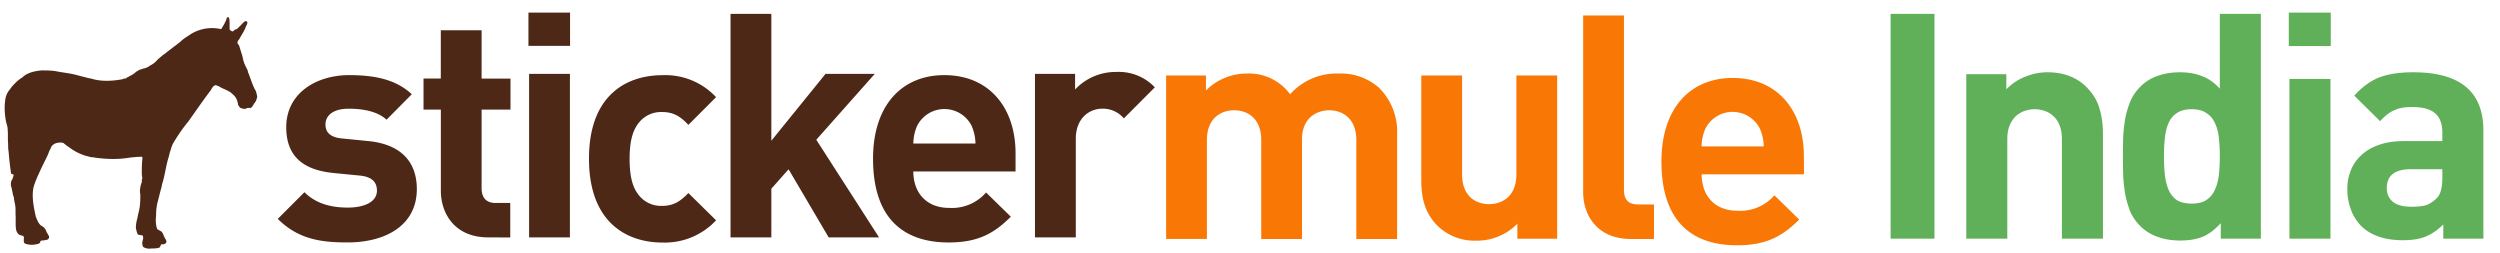
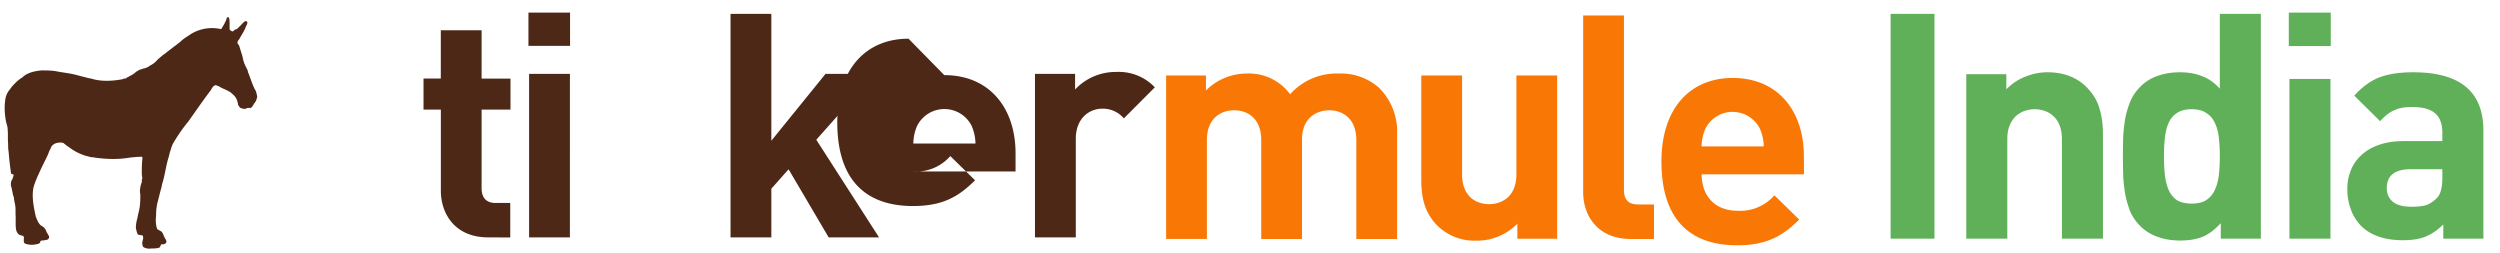
<svg xmlns="http://www.w3.org/2000/svg" width="198" height="20" fill="none" viewBox="0 0 198 20">
  <g fill="#4fa747" opacity=".9">
    <path fill-rule="evenodd" d="M179.06 18.9h-3.175v-1.225c-.45.5-.926.858-1.426 1.075-.5.2-1.1.3-1.8.3-.65 0-1.25-.1-1.8-.3s-1.008-.492-1.375-.875a3.703 3.703 0 0 1-.75-1.075 8.24 8.24 0 0 1-.4-1.325 13.478 13.478 0 0 1-.175-1.475 54.195 54.195 0 0 1 0-3.225c.034-.516.092-1.009.175-1.475.1-.467.234-.9.4-1.3.184-.417.434-.783.75-1.1a3.58 3.58 0 0 1 1.35-.875c.55-.2 1.151-.3 1.801-.3.666 0 1.25.1 1.75.3.516.184.991.517 1.425 1V1.1h3.25zm-5.476-10.25c-.483 0-.875.1-1.175.3a1.754 1.754 0 0 0-.649.775c-.15.333-.251.733-.301 1.2-.05.45-.074.933-.074 1.45 0 .533.024 1.025.074 1.475.05.45.151.85.301 1.2.15.333.366.6.649.8.3.183.692.275 1.175.275.483 0 .867-.092 1.15-.275.3-.2.525-.467.675-.8.167-.35.275-.75.325-1.2.05-.45.076-.942.076-1.475 0-.517-.026-1-.076-1.45-.05-.467-.158-.867-.325-1.2a1.702 1.702 0 0 0-.675-.775c-.283-.2-.667-.3-1.15-.3zM191.133 5.725c3.7 0 5.55 1.534 5.55 4.6V18.9h-3.175v-1.125c-.433.434-.892.75-1.375.95-.467.2-1.075.3-1.825.3-1.45 0-2.559-.383-3.326-1.15a3.714 3.714 0 0 1-.799-1.3 4.67 4.67 0 0 1-.275-1.625c0-.516.091-1 .275-1.45.183-.467.458-.867.825-1.2.366-.35.834-.625 1.4-.825.567-.2 1.234-.3 2-.3h3.025v-.65c0-.716-.192-1.234-.576-1.55-.366-.333-.983-.5-1.849-.5-.583 0-1.058.092-1.425.275-.367.167-.725.45-1.075.85l-2.05-2.025c.633-.7 1.3-1.183 2-1.45.7-.267 1.592-.4 2.675-.4zm-.175 7.675c-1.283 0-1.925.5-1.925 1.5 0 .45.158.808.475 1.075.316.266.817.4 1.5.4.4 0 .75-.033 1.05-.1.3-.083.591-.258.875-.525a1.27 1.27 0 0 0 .375-.625c.083-.267.125-.609.125-1.025v-.7z" clip-rule="evenodd" />
    <path d="M153.211 18.9h-3.475V1.1h3.475zM162.153 5.725c.65 0 1.234.1 1.75.3.517.2.959.483 1.326.85.533.533.883 1.108 1.049 1.725.184.6.276 1.259.276 1.975V18.9h-3.25v-7.875c0-.45-.067-.825-.2-1.125a1.778 1.778 0 0 0-.5-.725 1.83 1.83 0 0 0-.701-.4 2.36 2.36 0 0 0-.75-.125c-.25 0-.508.042-.775.125-.25.084-.483.217-.699.4a2.15 2.15 0 0 0-.5.725c-.134.3-.2.676-.2 1.125V18.9h-3.25V5.875h3.174v1.2c.434-.45.934-.783 1.5-1a4.557 4.557 0 0 1 1.75-.35zM184.573 18.9h-3.25V6.25h3.25zM184.598 3.65h-3.325V1h3.325z" />
  </g>
  <path fill="#f97805" fill-rule="evenodd" d="M137.229 6.175c3.601 0 5.639 2.635 5.639 6.188l.008 1.443h-8.103c0 1.665 1.003 2.883 2.832 2.884a3.581 3.581 0 0 0 2.928-1.22l1.966 1.919c-1.317 1.306-2.588 2.038-4.923 2.038-3.063 0-5.99-1.395-5.99-6.639 0-4.227 2.283-6.613 5.643-6.613zm-.003 2.685a2.417 2.417 0 0 0-2.164 1.341c-.189.44-.291.914-.296 1.394h4.922a3.576 3.576 0 0 0-.3-1.394 2.418 2.418 0 0 0-2.162-1.34z" clip-rule="evenodd" />
  <path fill="#f97805" d="M115.797 13.808c0 1.763 1.116 2.36 2.137 2.36s2.163-.597 2.163-2.36V5.976h3.231v12.933h-3.154v-1.193a4.442 4.442 0 0 1-3.232 1.343 4.205 4.205 0 0 1-3.059-1.146c-1.043-1.025-1.318-2.243-1.318-3.66V5.977h3.232zM128.617 15.023c0 .772.326 1.17 1.135 1.17h1.244v2.735h-1.83c-2.66 0-3.78-1.875-3.78-3.704v-14h3.231zM98.743 5.825a4.026 4.026 0 0 1 3.433 1.64 4.934 4.934 0 0 1 3.876-1.64 4.537 4.537 0 0 1 3.183 1.142 4.895 4.895 0 0 1 1.416 3.681v8.279h-3.231v-7.831c0-1.764-1.141-2.361-2.137-2.362-.995 0-2.163.598-2.163 2.289v7.904h-3.231v-7.831c0-1.764-1.124-2.362-2.142-2.362-1.017 0-2.16.598-2.16 2.362v7.83h-3.23V5.977h3.154v1.192a4.533 4.533 0 0 1 3.232-1.343z" />
  <g fill="#4e2817">
-     <path d="M52.438 5.956a5.491 5.491 0 0 1 4.275 1.738l-2.196 2.197c-.674-.732-1.245-1.018-2.09-1.018a2.233 2.233 0 0 0-1.83.846c-.498.618-.732 1.49-.732 2.858 0 1.369.223 2.262.732 2.884a2.244 2.244 0 0 0 1.83.845c.845 0 1.416-.3 2.09-1.02l2.196 2.162a5.536 5.536 0 0 1-4.276 1.76c-2.583 0-5.789-1.394-5.789-6.639 0-5.244 3.206-6.613 5.79-6.613zM27.665 5.95c2.017 0 3.708.347 4.948 1.515L30.615 9.48c-.732-.673-1.892-.87-3.009-.87-1.291 0-1.829.596-1.829 1.24 0 .473.198 1.02 1.343 1.12l2.038.202c2.562.245 3.855 1.613 3.855 3.802 0 2.858-2.439 4.227-5.494 4.227-2.039 0-3.88-.227-5.519-1.866l2.111-2.112c1.069 1.068 2.464 1.218 3.455 1.218 1.12 0 2.287-.365 2.287-1.342 0-.648-.366-1.099-1.365-1.194l-2.042-.2c-2.335-.224-3.776-1.242-3.776-3.628 0-2.686 2.36-4.128 4.995-4.128z" />
-     <path fill-rule="evenodd" d="M74.788 5.95c3.605 0 5.644 2.635 5.644 6.189v1.441h-8.096c0 1.665 1.018 2.885 2.833 2.885a3.583 3.583 0 0 0 2.928-1.219l1.96 1.917c-1.317 1.314-2.583 2.04-4.921 2.04-3.056 0-5.991-1.395-5.991-6.64 0-4.227 2.287-6.613 5.643-6.613zm.007 2.686a2.415 2.415 0 0 0-2.163 1.34c-.19.44-.29.914-.296 1.394h4.922a3.569 3.569 0 0 0-.304-1.394h.004a2.415 2.415 0 0 0-2.163-1.34z" clip-rule="evenodd" />
+     <path fill-rule="evenodd" d="M74.788 5.95c3.605 0 5.644 2.635 5.644 6.189v1.441h-8.096a3.583 3.583 0 0 0 2.928-1.219l1.96 1.917c-1.317 1.314-2.583 2.04-4.921 2.04-3.056 0-5.991-1.395-5.991-6.64 0-4.227 2.287-6.613 5.643-6.613zm.007 2.686a2.415 2.415 0 0 0-2.163 1.34c-.19.44-.29.914-.296 1.394h4.922a3.569 3.569 0 0 0-.304-1.394h.004a2.415 2.415 0 0 0-2.163-1.34z" clip-rule="evenodd" />
    <path d="M38.143 6.223h2.288v2.459h-2.288v6.221c0 .732.348 1.171 1.098 1.171h1.171v2.735l-1.746-.008c-2.635 0-3.75-1.866-3.751-3.703V8.682h-1.372v-2.46h1.368V2.396h3.232zM45.137 18.8h-3.232V5.85h3.232zM61.09 11.145l4.293-5.295h3.901l-4.633 5.218 4.97 7.733h-3.99l-3.176-5.395-1.365 1.541v3.854h-3.232V1.099h3.232zM88.402 5.7a3.907 3.907 0 0 1 3.06 1.218l-2.455 2.459a2.154 2.154 0 0 0-1.717-.769c-.992 0-2.086.733-2.086 2.387v7.806H81.97V5.849h3.177v1.24a4.393 4.393 0 0 1 3.256-1.39zM45.148 3.635h-3.295V1h3.295zM12.637 19.602c-.196.078-.43.078-.664.078-.196.039-.43 0-.625-.117a.555.555 0 0 1-.079-.235c0-.117 0-.195.04-.312s.039-.235 0-.352c-.04-.039-.235-.039-.352-.078-.078-.04-.117-.195-.156-.352 0-.039-.04-.117-.04-.156 0-.273.04-.547.118-.781.039-.274.117-.508.156-.742.078-.39.078-.782.078-1.172a1.11 1.11 0 0 1 0-.508c0-.156.078-.313.117-.469v-.156c0-.04.04-.078.04-.117 0-.117-.04-.235-.04-.352 0-.39 0-.742.04-1.133 0-.078.039-.195-.04-.234a9.61 9.61 0 0 0-1.015.078c-.938.156-1.914.117-2.89-.039-.079 0-.157 0-.235-.039a4.015 4.015 0 0 1-1.602-.742c-.078-.04-.156-.117-.234-.156-.078-.079-.156-.118-.234-.196a1.11 1.11 0 0 0-.508 0 .743.743 0 0 0-.43.274c-.039.078-.078.195-.156.312-.04.117-.078.196-.117.313-.235.508-.508 1.015-.743 1.562a7.273 7.273 0 0 0-.39.977c-.196.742 0 1.68.156 2.383.04.078.04.117.078.195.078.195.156.352.313.508.039.039.156.078.234.156a.81.81 0 0 1 .234.39c.04.04.079.118.118.196.117.156.117.273-.04.39a2.29 2.29 0 0 1-.507.079c-.078.039-.078.156-.117.195-.079.04-.118.078-.196.078a1.605 1.605 0 0 1-.86 0c-.038 0-.077-.039-.116-.039-.04-.039-.078-.078-.078-.117-.04-.156.039-.352-.04-.469-.039-.039-.156-.039-.234-.078-.156-.04-.234-.156-.312-.313-.118-.351-.04-.898-.079-1.328v-.43c0-.273-.078-.507-.117-.78a.736.736 0 0 0-.078-.313l-.117-.586a.762.762 0 0 1 0-.586c0-.039.078-.078.078-.156.04-.117.078-.196.078-.313-.039-.039-.156 0-.195-.078a23.078 23.078 0 0 1-.195-1.719c-.04-.195-.04-.39-.04-.625-.039-.39 0-.78-.039-1.171 0-.196-.078-.391-.117-.547C.371 9.094.332 8.508.41 7.96a1.56 1.56 0 0 1 .39-.898c.118-.195.274-.351.43-.507s.352-.313.547-.43c.118-.117.235-.195.391-.273.312-.157.703-.235 1.094-.274.43 0 .86 0 1.25.078s.781.117 1.172.196c.39.078.742.195 1.093.273.04 0 .078.04.157.04.117.038.234.038.351.077.39.117.781.156 1.172.156.39 0 .781-.039 1.211-.117.039 0 .078-.039.117-.039.078-.039.156 0 .195-.039.04-.039.079-.078.118-.078.195-.117.39-.195.586-.352.117-.117.273-.195.43-.273.116 0 .195-.078.273-.078a1.21 1.21 0 0 0 .508-.235 1.73 1.73 0 0 0 .586-.468c.195-.157.39-.352.585-.469.43-.352.82-.625 1.211-.938.196-.195.43-.351.625-.468a3.184 3.184 0 0 1 2.344-.586c.078 0 .156.039.235.039.078 0 .117-.117.156-.195.117-.157.195-.352.273-.508.04-.117.04-.235.156-.235s.118.313.118.47v.468c0 .039.039.078.078.117.039.04.078.04.156.078.039 0 .117-.078.156-.117a.66.66 0 0 1 .195-.078l.352-.352c.078-.078.234-.273.352-.273.273.039 0 .39-.04.547-.117.273-.273.508-.43.781-.038.117-.194.234-.194.352 0 .156.078.156.117.234.039.078.039.078.039.117.078.234.156.508.234.742.04.196.078.39.156.586.079.196.196.39.274.586 0 .04 0 .078.039.156.156.391.313.899.508 1.29.117.156.156.39.195.585-.039.235-.117.43-.273.586-.04.118-.157.274-.235.313h-.234c-.078 0-.156.078-.234.078-.118 0-.235-.04-.352-.078a.7.7 0 0 1-.195-.274c0-.039 0-.117-.04-.195a1.074 1.074 0 0 0-.39-.625 1.403 1.403 0 0 0-.39-.273c-.235-.118-.47-.196-.704-.352-.117-.039-.195-.078-.273-.078-.156.04-.274.234-.352.39-.625.82-1.21 1.68-1.797 2.5-.43.508-.82 1.094-1.171 1.68a1.958 1.958 0 0 0-.196.508c-.078.195-.117.39-.156.547-.234.703-.313 1.523-.547 2.227 0 .078-.039.156-.039.234-.117.351-.195.781-.312 1.172a4.353 4.353 0 0 0-.118 1.054c-.039.352-.039.704.078 1.055.078.117.313.156.391.274.117.156.117.273.195.39.04.117.157.235.157.352 0 .039-.04.078-.04.117-.039.04-.078.04-.117.078-.078.04-.195 0-.273.04-.04.077-.04.155-.117.234z" />
  </g>
</svg>